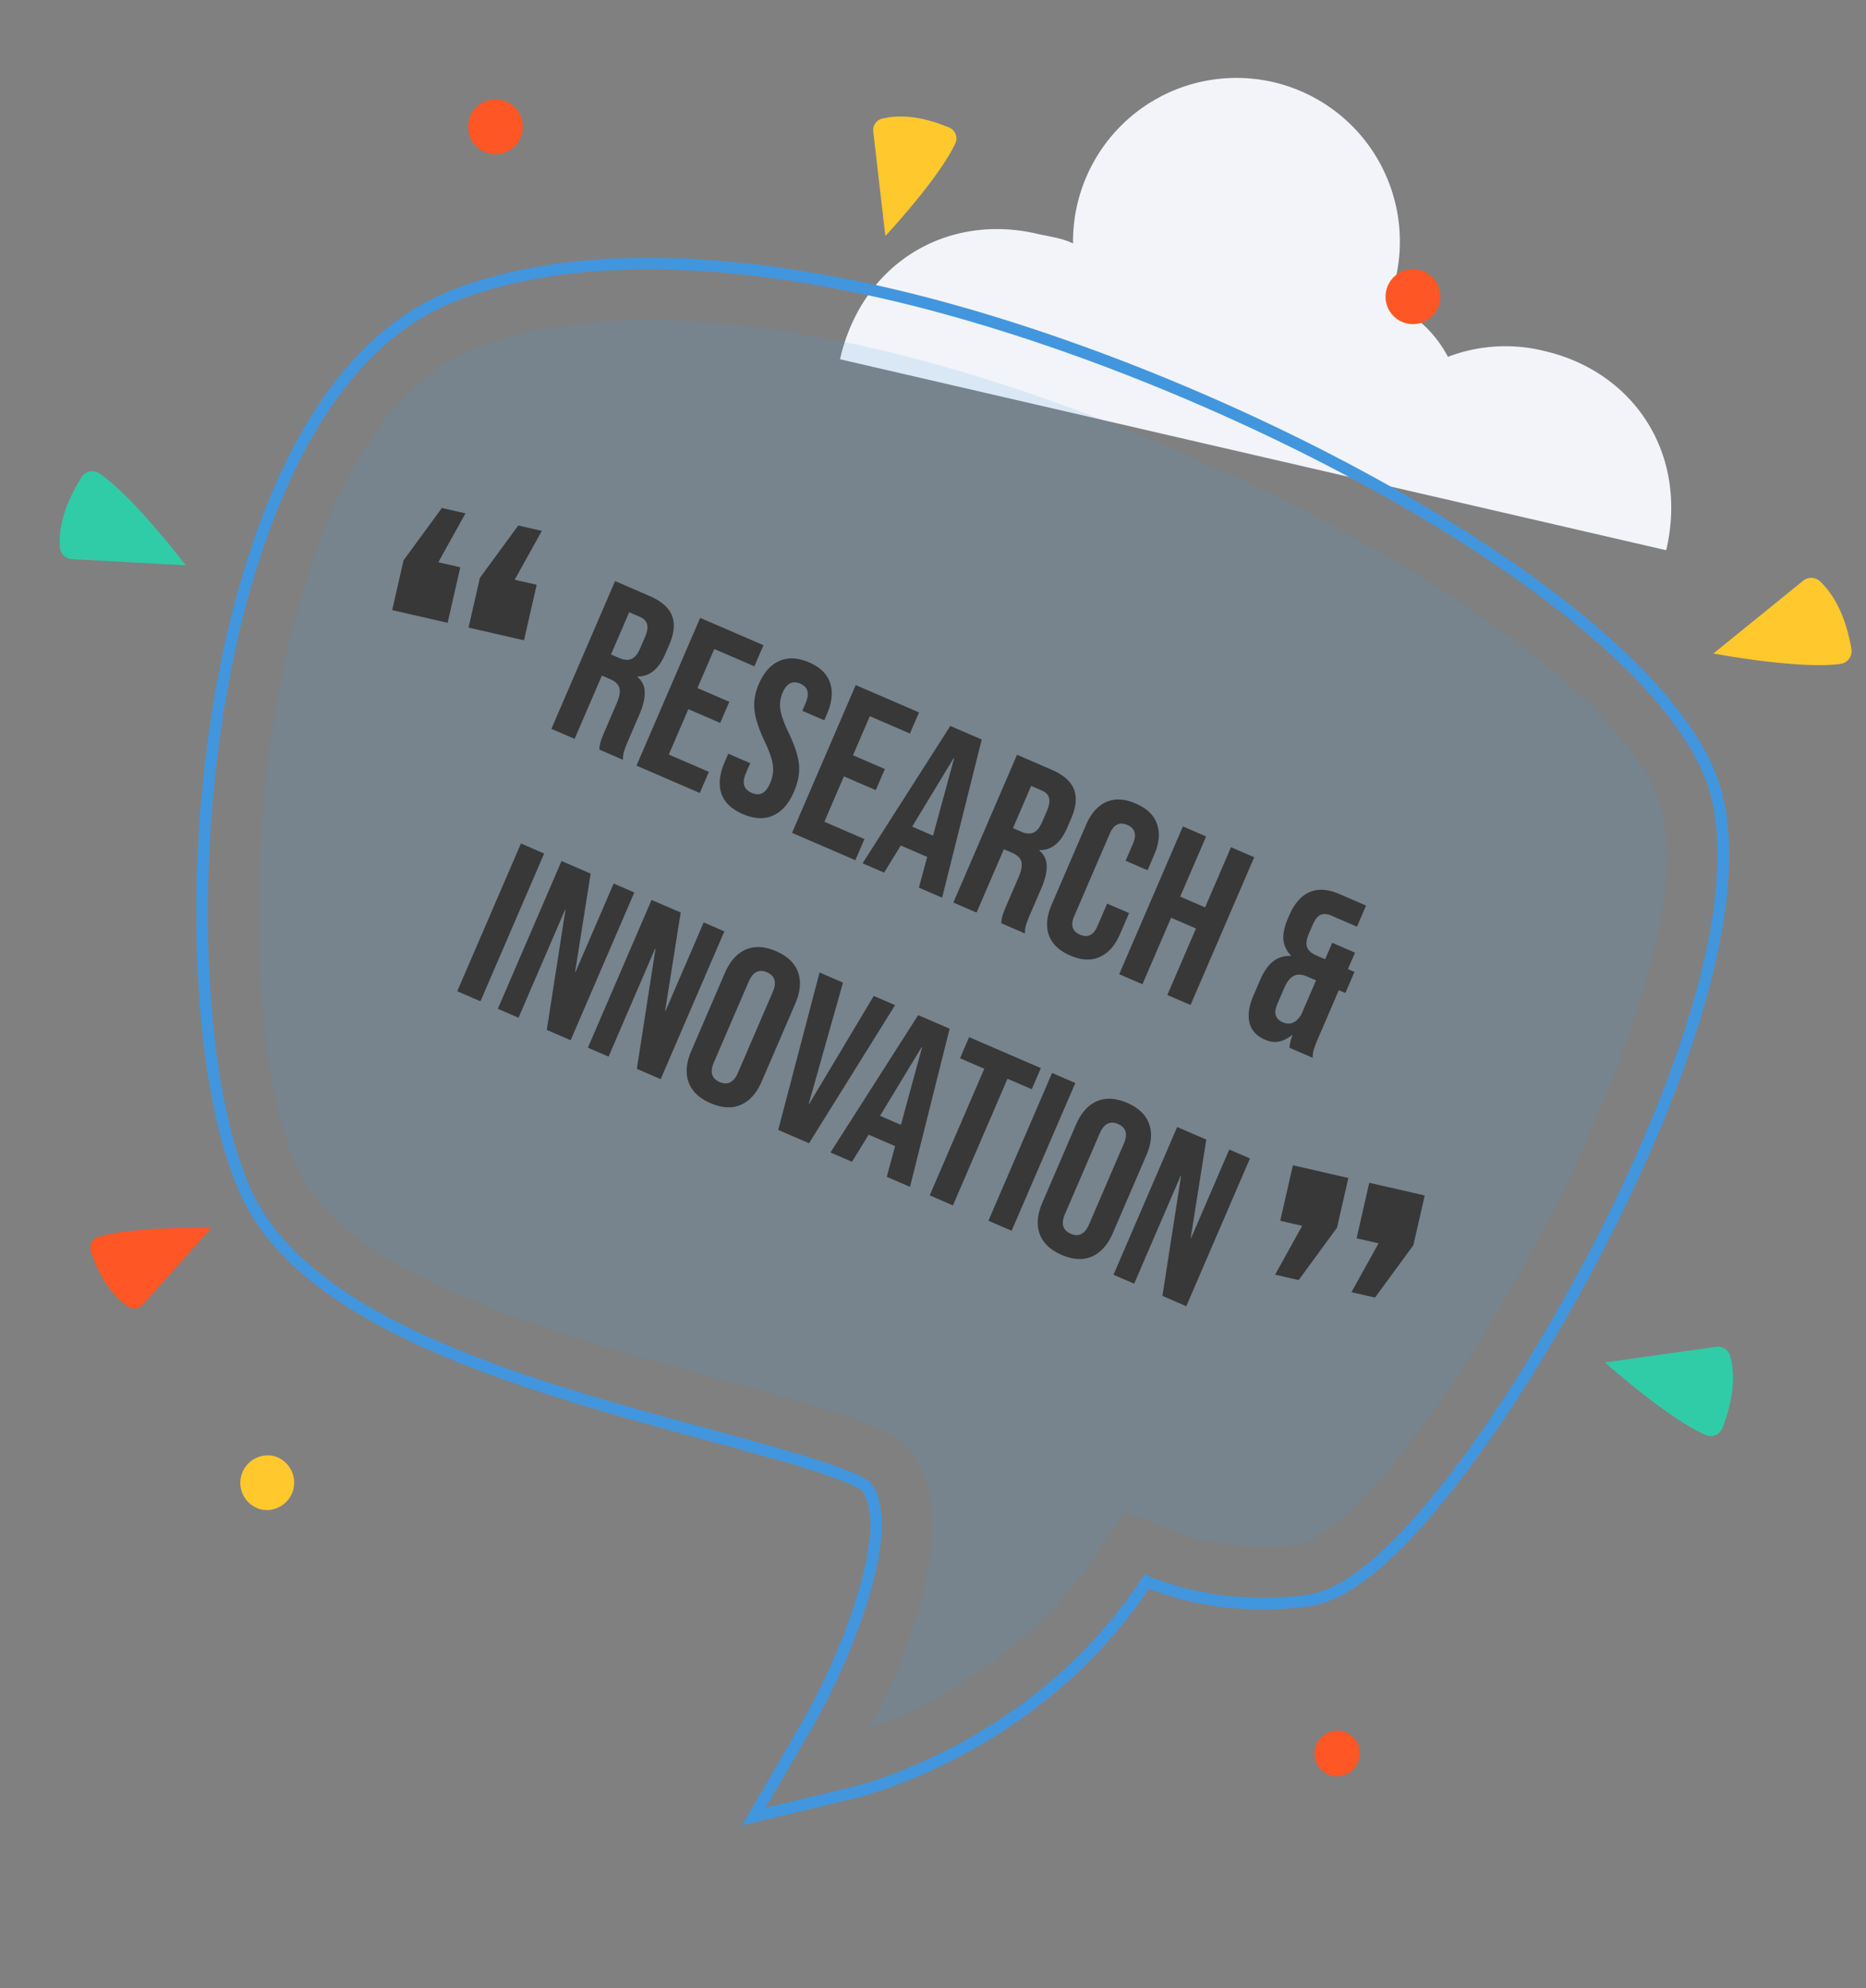
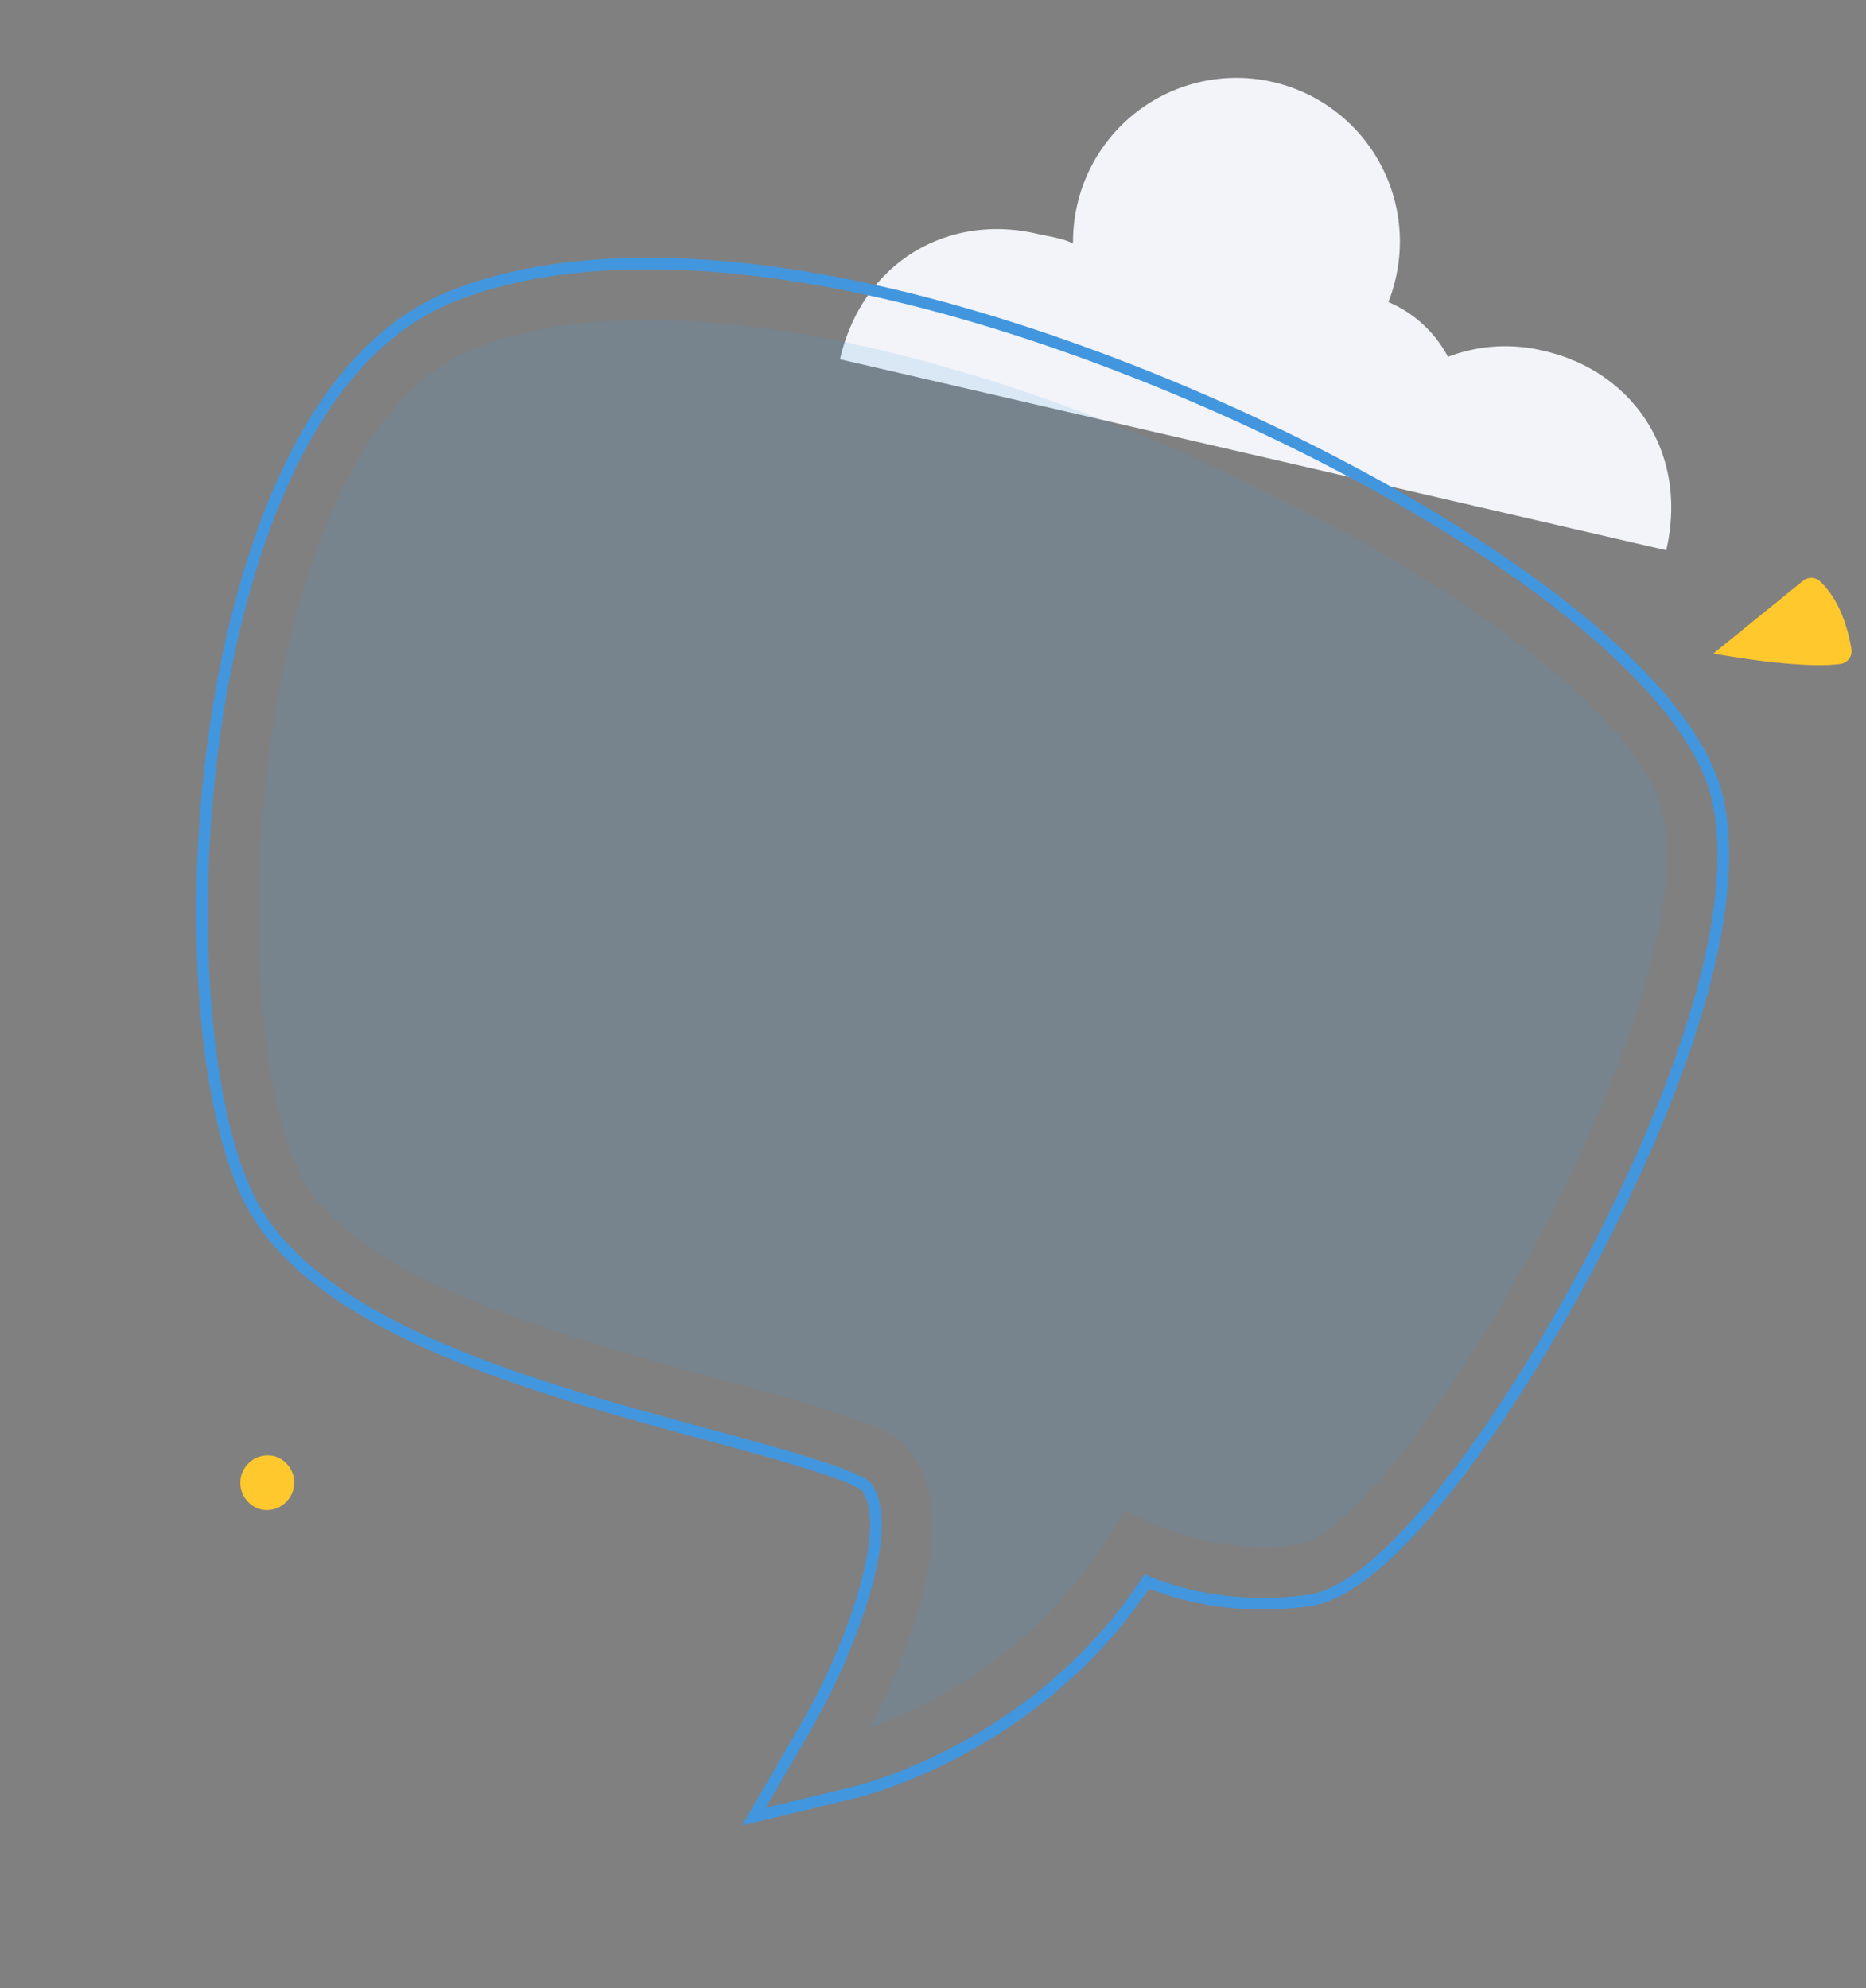
<svg xmlns="http://www.w3.org/2000/svg" width="322" height="343" fill="none">
  <rect width="100%" height="100%" fill="#808080" stroke="none" />
  <path d="M266.512 60.563a27.82 27.82 0 00-16.651 1 20.842 20.842 0 00-10.277-9.451c.511-1.31.926-2.655 1.242-4.025a28.264 28.264 0 00-4.454-22.736 28.21 28.21 0 00-19.952-11.742 28.174 28.174 0 00-22.01 7.16 28.261 28.261 0 00-9.245 21.24c-1.919-.951-4.097-1.188-6.277-1.691-15.176-3.508-30.033 4.74-33.936 21.664l142.575 32.952c3.903-16.924-5.837-30.862-21.015-34.37z" fill="#F2F4F9" />
  <path d="M139.188 297.744c7.312-12.599 15.633-34.433 10.256-41.292-2.797-2.276-16.227-5.925-27.013-8.854-30.758-8.354-69.002-18.739-79.725-41.313-10.74-22.605-11.366-79.034 3.921-117.903 7.674-19.515 18.279-32.067 31.518-37.309 18.522-7.33 44.444-7.475 74.974-.414 59.041 13.654 136.114 55.599 143.274 87.209 6.556 28.939-21.055 82.692-40.002 109.776-18.897 27.012-28.084 28.176-31.103 28.557a56.136 56.136 0 01-19.775-.919 50.67 50.67 0 01-7.644-2.408c-18.617 28.409-48.886 35.997-50.169 36.307l-17.617 4.248 9.105-15.685z" stroke="#4296DE" stroke-width="2" stroke-miterlimit="10" />
  <path d="M311.148 100.199l-15.482 12.551s14.69 2.781 21.945 1.798a2.225 2.225 0 001.496-.919 2.238 2.238 0 00.368-1.718c-.86-4.859-2.533-8.862-5.399-11.605a2.222 2.222 0 00-2.928-.107z" fill="#FFC82D" />
-   <path d="M296.163 232.371l-19.214 2.695s10.866 9.703 17.414 12.528a2.166 2.166 0 001.708-.015 2.182 2.182 0 001.17-1.248c1.717-4.488 2.328-8.669 1.312-12.399a2.162 2.162 0 00-2.39-1.561zM12.412 96.473l19.636 1.057s-8.924-11.766-14.89-15.85a2.199 2.199 0 00-3.108.697c-2.58 4.13-4 8.17-3.713 12.078a2.199 2.199 0 002.075 2.018z" fill="#30CCA7" />
-   <path d="M24.658 225.092l11.804-13.224s-13.29-.347-19.52 1.55a1.986 1.986 0 00-1.261 2.581c1.449 4.145 3.486 7.417 6.391 9.417a1.973 1.973 0 002.586-.324z" fill="#FF5625" />
-   <path d="M150.689 22.681l2.089 18.04s9.302-9.951 12.085-16.017a2.03 2.03 0 00-.431-2.277 2.04 2.04 0 00-.684-.444c-4.152-1.706-8.044-2.372-11.549-1.503a2.026 2.026 0 00-1.51 2.202z" fill="#FFC82D" />
-   <path d="M229.894 306.398a3.95 3.95 0 001.775-7.696 3.944 3.944 0 00-4.731 2.96 3.948 3.948 0 002.956 4.736zM90.11 22.945a4.737 4.737 0 01-3.83 3.606 4.726 4.726 0 01-4.792-2.162 4.74 4.74 0 012.336-6.938 4.726 4.726 0 015.688 1.919 4.741 4.741 0 01.597 3.575zm158.324 29.302a4.73 4.73 0 01-9.338-1.21 4.736 4.736 0 015.793-4.47 4.734 4.734 0 013.545 5.68z" fill="#FF5625" />
  <path opacity=".14" d="M150.036 298.207c5.451-10.506 16.662-35.531 7.071-47.775l-.677-.859-.849-.69c-3.766-3.063-10.945-5.358-30.609-10.699-27.293-7.411-64.658-17.551-73.446-36.066-9.69-20.408-9.971-74.09 4.212-110.146C62.385 75.07 71.144 64.366 81.77 60.156c16.67-6.604 40.589-6.602 69.177.005 28.238 6.526 61.26 19.897 88.335 35.767 27.149 15.914 44.935 32.386 47.577 44.06 5.482 24.223-19.731 75.208-38.497 102.038-15.236 21.782-22.478 24.243-24.335 24.478a46.425 46.425 0 01-16.352-.74 41 41 0 01-6.169-1.943l-7.43-3.021-4.398 6.713c-12.422 18.955-31.04 27.561-39.642 30.694z" fill="#4296DE" />
  <path d="M45.053 260.43a4.737 4.737 0 002.128-9.23 4.737 4.737 0 00-2.128 9.23z" fill="#FFC82D" />
-   <path d="M106.14 100.257l5.934 2.564c2.063.891 3.359 2.027 3.886 3.407.539 1.356.379 3.029-.479 5.02l-.675 1.566c-1.141 2.646-2.737 3.944-4.788 3.893l-.031.073c.845.711 1.268 1.599 1.269 2.665.026 1.077-.286 2.368-.935 3.873l-1.931 4.48a19.418 19.418 0 00-.696 1.816c-.14.458-.207.947-.201 1.468l-4.077-1.761c.032-.476.102-.906.211-1.292.108-.385.366-1.051.775-1.998l2.009-4.661c.502-1.166.659-2.063.469-2.692-.165-.619-.709-1.127-1.631-1.525l-1.384-.598-4.709 10.926-4.005-1.73 10.989-25.494zm.751 13.285c.801.346 1.485.397 2.051.152.591-.235 1.095-.838 1.514-1.809l.848-1.966c.397-.923.515-1.664.353-2.224-.137-.549-.558-.975-1.262-1.279l-1.82-.787-3.14 7.284 1.456.629zm13.932-6.941l10.922 4.718-1.57 3.642-6.917-2.989-2.904 6.738 5.497 2.375-1.569 3.642-5.498-2.375-3.375 7.83 6.917 2.988-1.569 3.642-10.922-4.718 10.988-25.493zm7.358 33.85c-1.942-.839-3.175-2.019-3.699-3.542-.514-1.546-.326-3.352.564-5.415l.628-1.457 3.786 1.635-.754 1.749c-.711 1.651-.375 2.775 1.008 3.373.68.293 1.273.319 1.78.077.542-.255 1.007-.832 1.394-1.73.46-1.069.621-2.108.481-3.119-.13-1.035-.604-2.407-1.423-4.114-1.022-2.17-1.61-3.979-1.763-5.427-.143-1.473.105-2.95.744-4.431.868-2.015 2.048-3.349 3.538-4.001 1.501-.677 3.222-.595 5.164.243 1.917.829 3.12 2.011 3.61 3.547.524 1.523.341 3.316-.548 5.38l-.455 1.056-3.787-1.636.565-1.311c.377-.874.479-1.579.307-2.114-.162-.56-.57-.981-1.226-1.264-1.335-.577-2.353-.052-3.054 1.575a5.338 5.338 0 00-.386 2.9c.164 1.022.656 2.386 1.474 4.093 1.047 2.181 1.63 4.002 1.748 5.464.118 1.463-.168 2.995-.859 4.597-.9 2.088-2.112 3.465-3.637 4.131-1.501.677-3.235.59-5.2-.259zm19.485-22.255l10.921 4.719-1.569 3.641-6.918-2.988-2.904 6.738 5.498 2.375-1.57 3.642-5.497-2.375-3.375 7.83 6.917 2.988-1.57 3.642-10.922-4.718 10.989-25.494zm16.32 7.051l5.424 2.343-6.838 27.286-4.005-1.73 1.454-5.377-.031.073-4.551-1.966-2.879 4.675-3.713-1.604 15.139-23.7zm-2.978 18.931l3.647-13.372-.072-.031-7.179 11.846 3.604 1.557zm14.495-13.956l5.935 2.564c2.063.891 3.358 2.027 3.886 3.407.539 1.356.379 3.029-.479 5.02l-.675 1.566c-1.141 2.646-2.737 3.944-4.788 3.893l-.031.073c.845.711 1.268 1.599 1.269 2.665.026 1.077-.286 2.368-.935 3.873l-1.931 4.48a19.036 19.036 0 00-.696 1.816c-.14.458-.207.947-.201 1.468l-4.078-1.761c.032-.476.103-.906.211-1.292.109-.385.367-1.051.775-1.998l2.009-4.661c.503-1.166.659-2.063.47-2.692-.165-.619-.709-1.127-1.632-1.525l-1.383-.598-4.709 10.926-4.005-1.73 10.988-25.494zm.752 13.285c.801.346 1.485.397 2.051.152.59-.235 1.095-.838 1.514-1.809l.847-1.967c.398-.922.516-1.663.354-2.223-.138-.549-.558-.975-1.262-1.279l-1.821-.787-3.139 7.284 1.456.629zm8.429 21.354c-1.917-.829-3.15-2.009-3.698-3.542-.525-1.523-.358-3.279.501-5.27l5.902-13.694c.858-1.991 2.02-3.317 3.486-3.98 1.491-.652 3.194-.564 5.112.264 1.917.828 3.138 2.004 3.662 3.526.549 1.533.394 3.295-.464 5.286l-1.162 2.695-3.786-1.636 1.271-2.95c.68-1.578.353-2.655-.982-3.232-1.335-.577-2.342-.076-3.023 1.502l-6.137 14.24c-.67 1.554-.338 2.619.997 3.196s2.338.088 3.007-1.466l1.68-3.897 3.786 1.636-1.554 3.605c-.858 1.991-2.032 3.313-3.523 3.965-1.466.663-3.157.58-5.075-.248zm19.44-22.275l4.004 1.73-4.474 10.38 4.296 1.855 4.474-10.379 4.005 1.73-10.989 25.493-4.004-1.73 4.944-11.472-4.295-1.856-4.945 11.472-4.005-1.73 10.989-25.493zm14.159 36.789c-1.456-.629-2.346-1.604-2.669-2.924-.323-1.321-.077-2.928.739-4.821l1.146-2.659c.576-1.335 1.288-2.353 2.136-3.052.849-.699 1.883-1.029 3.105-.991l.031-.073c-.779-.798-1.216-1.721-1.311-2.77-.06-1.062.203-2.274.789-3.633l.204-.474c.89-2.064 2.063-3.415 3.518-4.053 1.456-.638 3.179-.528 5.169.332l4.587 1.982-1.57 3.642-4.514-1.951c-.656-.283-1.249-.309-1.78-.077-.508.241-.95.799-1.326 1.673l-.675 1.566c-.419.971-.523 1.747-.313 2.328.235.591.753 1.059 1.554 1.405l1.565.676 1.225-2.84 3.931 1.698-1.224 2.841 1.129.488-1.57 3.641-1.129-.487-3.61 8.376a19.575 19.575 0 00-.697 1.816 4.872 4.872 0 00-.201 1.469l-4.004-1.73c.036-.618.202-1.339.499-2.161l-.073-.031c-.782.612-1.548.987-2.298 1.124-.726.147-1.513.037-2.363-.33zm3.063-2.997c1.262.545 2.332.1 3.209-1.335l2.543-5.9-1.529-.66c-.922-.399-1.699-.432-2.332-.1-.622.307-1.184 1.043-1.686 2.209l-1.115 2.585c-.366.85-.458 1.531-.275 2.042.183.511.578.897 1.185 1.159zm-131.45-30.851l4.004 1.73-10.989 25.493-4.004-1.73 10.988-25.493zm7.003 3.026l5.024 2.17-2.682 16.943.073.031 6.578-15.259 3.567 1.541-10.988 25.493-4.114-1.777 3.216-20.686-.073-.032-8.021 18.61-3.568-1.541 10.988-25.493zm15.537 6.712l5.024 2.17-2.682 16.942.073.032 6.577-15.26 3.568 1.542-10.989 25.493-4.113-1.777 3.216-20.686-.073-.032-8.022 18.61-3.568-1.541 10.989-25.493zm10.18 35.069c-1.966-.849-3.23-2.057-3.793-3.625-.562-1.568-.404-3.371.476-5.411l5.776-13.402c.879-2.039 2.082-3.392 3.607-4.058 1.525-.666 3.27-.574 5.236.275 1.966.849 3.23 2.058 3.792 3.625.563 1.568.404 3.372-.475 5.411l-5.777 13.402c-.879 2.04-2.081 3.392-3.606 4.058-1.525.666-3.271.575-5.236-.275zm1.569-3.641c1.384.597 2.437.058 3.159-1.617l5.996-13.912c.722-1.675.392-2.812-.992-3.409-1.383-.598-2.436-.059-3.158 1.616l-5.997 13.912c-.722 1.676-.391 2.812.992 3.41zm17.237-18.906l4.041 1.745-5.902 20.908.072.032 11.146-18.643 3.677 1.588-14.848 23.826-5.315-2.296 7.129-27.16zm17.021 7.353l5.424 2.343-6.838 27.286-4.005-1.73 1.454-5.377-.031.073-4.551-1.966-2.879 4.675-3.713-1.604 15.139-23.7zm-2.978 18.931l3.647-13.372-.072-.031-7.179 11.846 3.604 1.557zm14.386-9.683l-4.187-1.809 1.57-3.642 12.378 5.347-1.57 3.642-4.187-1.808-9.418 21.851-4.005-1.73 9.419-21.851zm11.7.734l4.004 1.73-10.988 25.493-4.005-1.73 10.989-25.493zm1.647 31.384c-1.966-.849-3.23-2.058-3.793-3.626-.562-1.567-.403-3.371.476-5.41l5.776-13.403c.88-2.039 2.082-3.392 3.607-4.058 1.525-.666 3.27-.574 5.236.275 1.966.85 3.23 2.058 3.792 3.626.563 1.567.404 3.371-.475 5.41l-5.777 13.403c-.879 2.039-2.081 3.392-3.606 4.058-1.525.666-3.27.574-5.236-.275zm1.569-3.642c1.384.598 2.437.059 3.159-1.617l5.996-13.912c.722-1.675.392-2.811-.992-3.409-1.383-.598-2.436-.059-3.158 1.617l-5.997 13.912c-.722 1.675-.391 2.811.992 3.409zm18.364-18.419l5.024 2.17-2.682 16.943.073.031 6.578-15.259 3.567 1.541-10.988 25.493-4.114-1.777 3.216-20.686-.073-.032-8.021 18.61-3.568-1.541 10.988-25.493zM79.429 97.877l-2.185 9.575-9.567-2.192 1.958-8.58 6.62-9.035 4.063.93-4.68 8.433 3.79.869zm13.178 3.017l-2.185 9.575-9.567-2.191 1.957-8.58 6.622-9.034 4.061.93-4.68 8.433 3.792.867zm141.491 112.748l2.186-9.574 9.568 2.19-1.959 8.58-6.621 9.034-4.062-.93 4.68-8.432-3.792-.868zm-13.177-3.017l2.185-9.575 9.567 2.191-1.958 8.579-6.62 9.035-4.063-.93 4.68-8.433-3.791-.867z" fill="#383838" />
</svg>